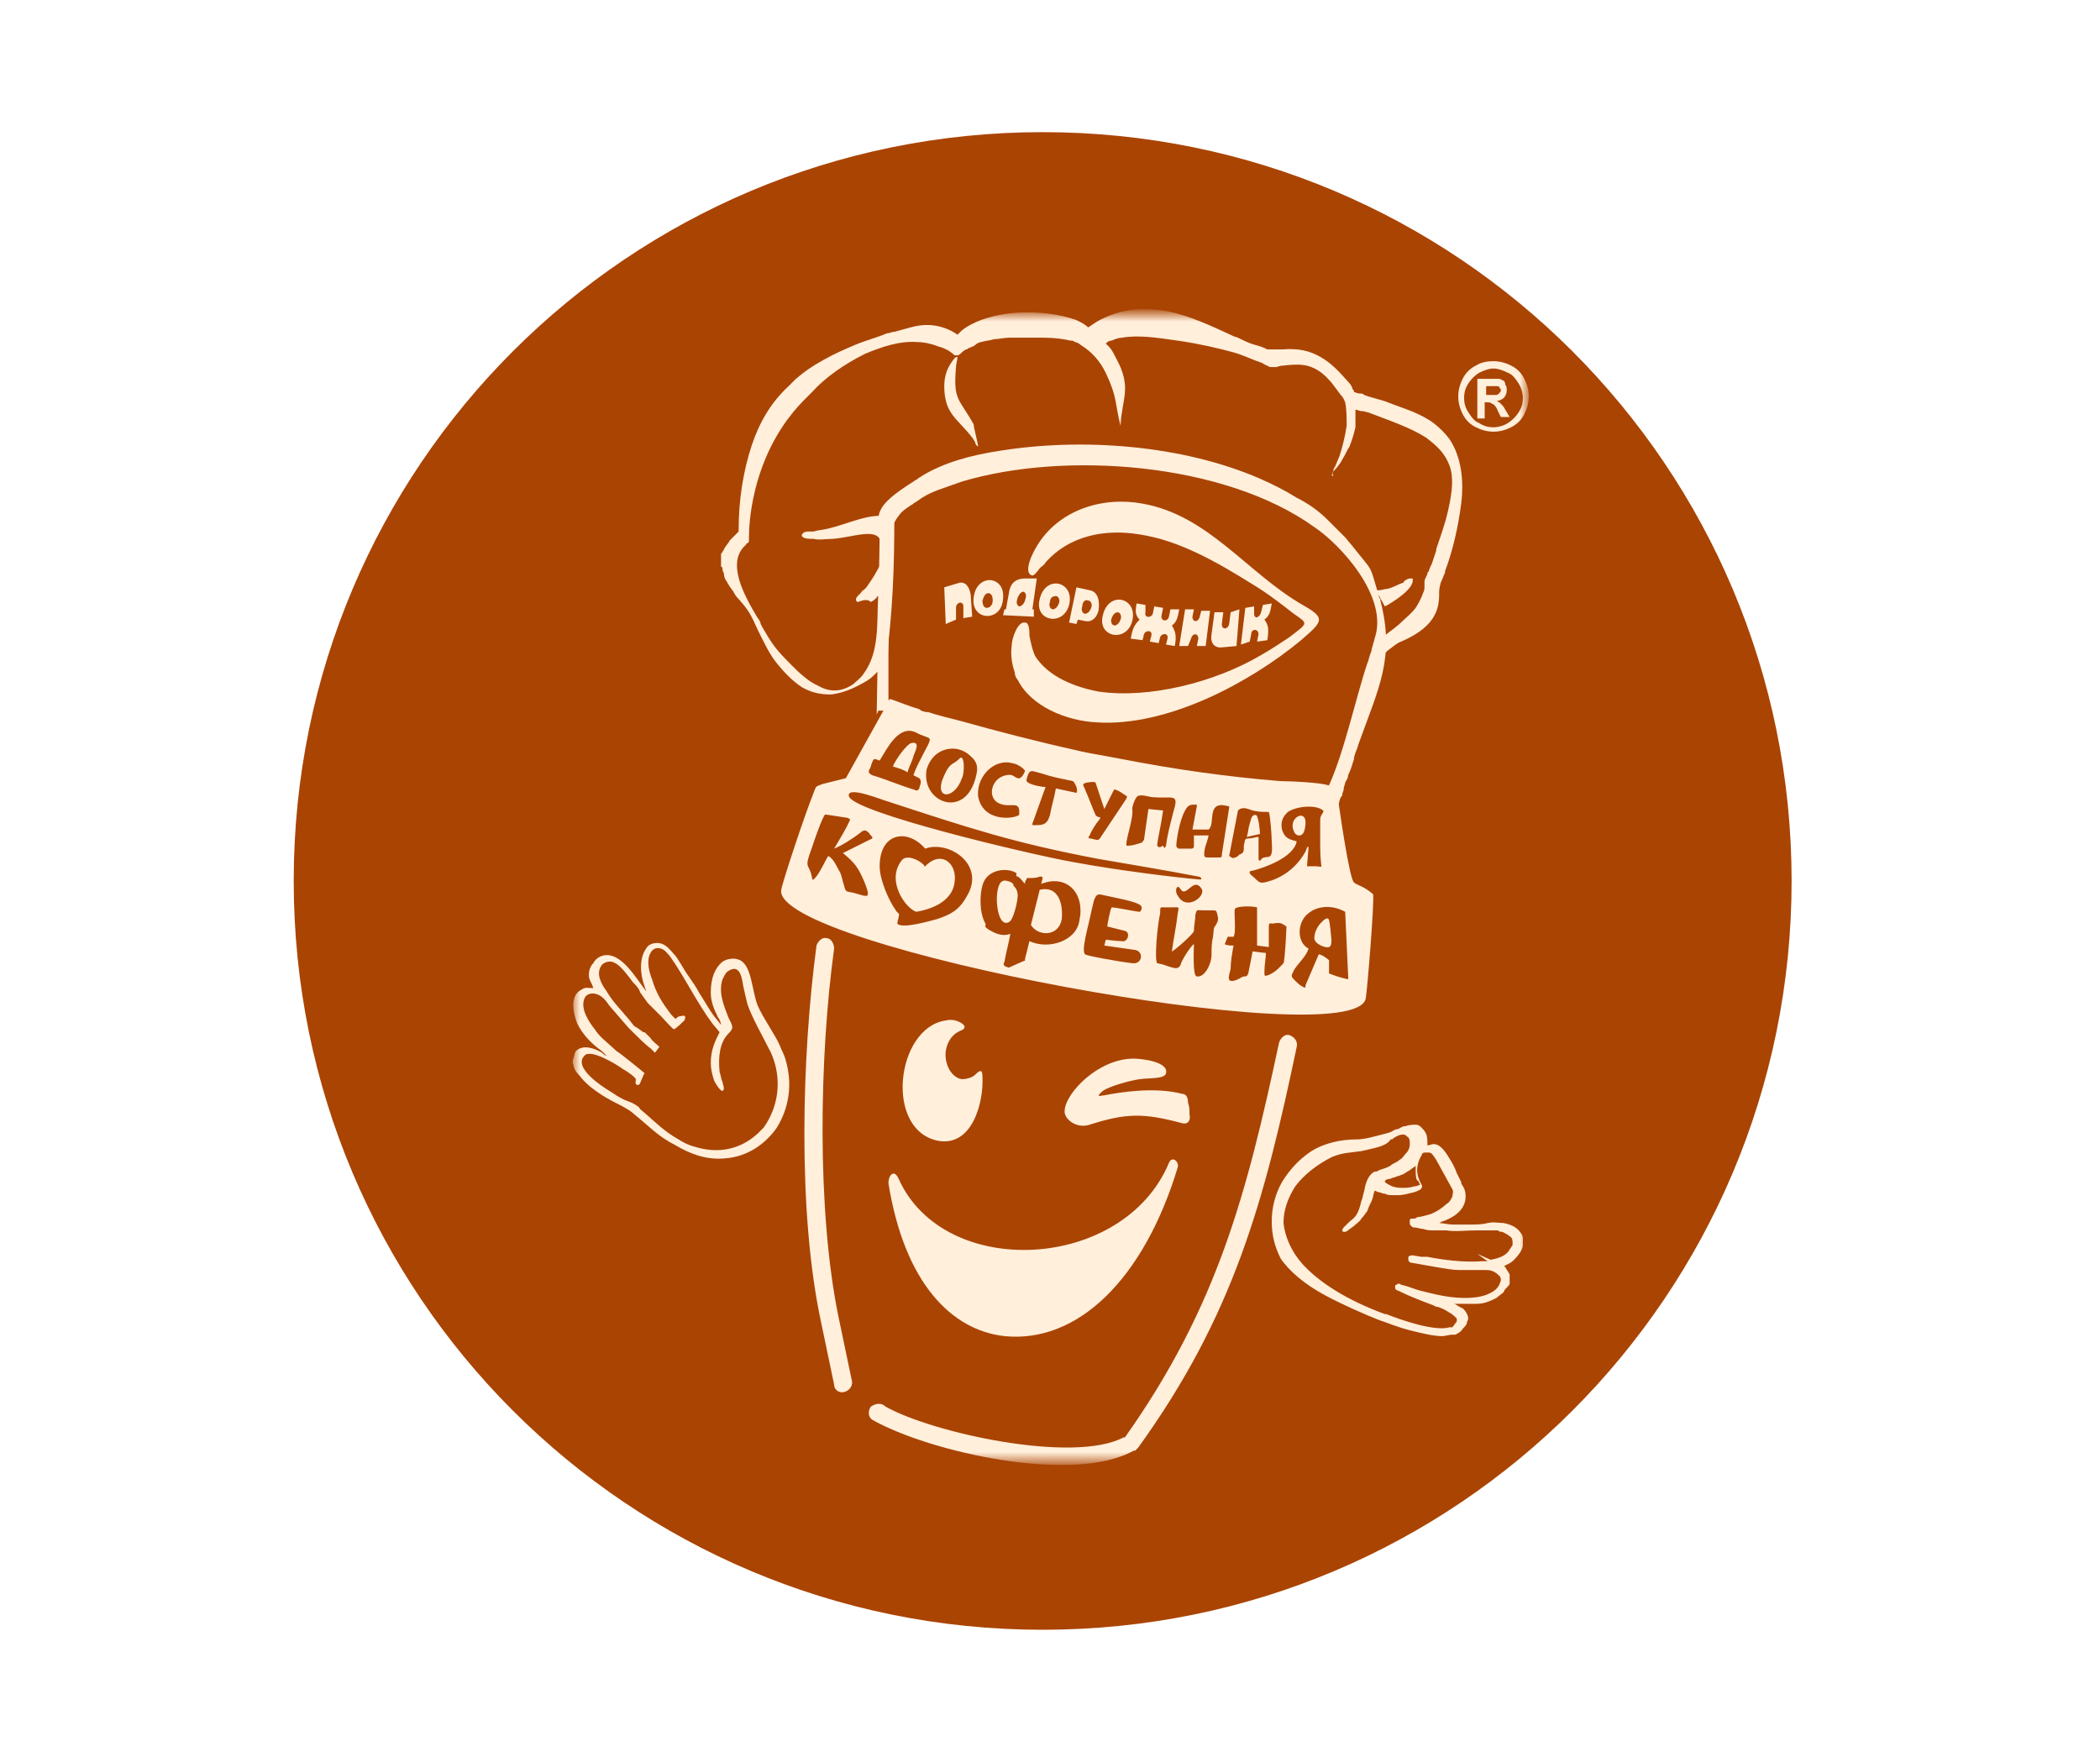
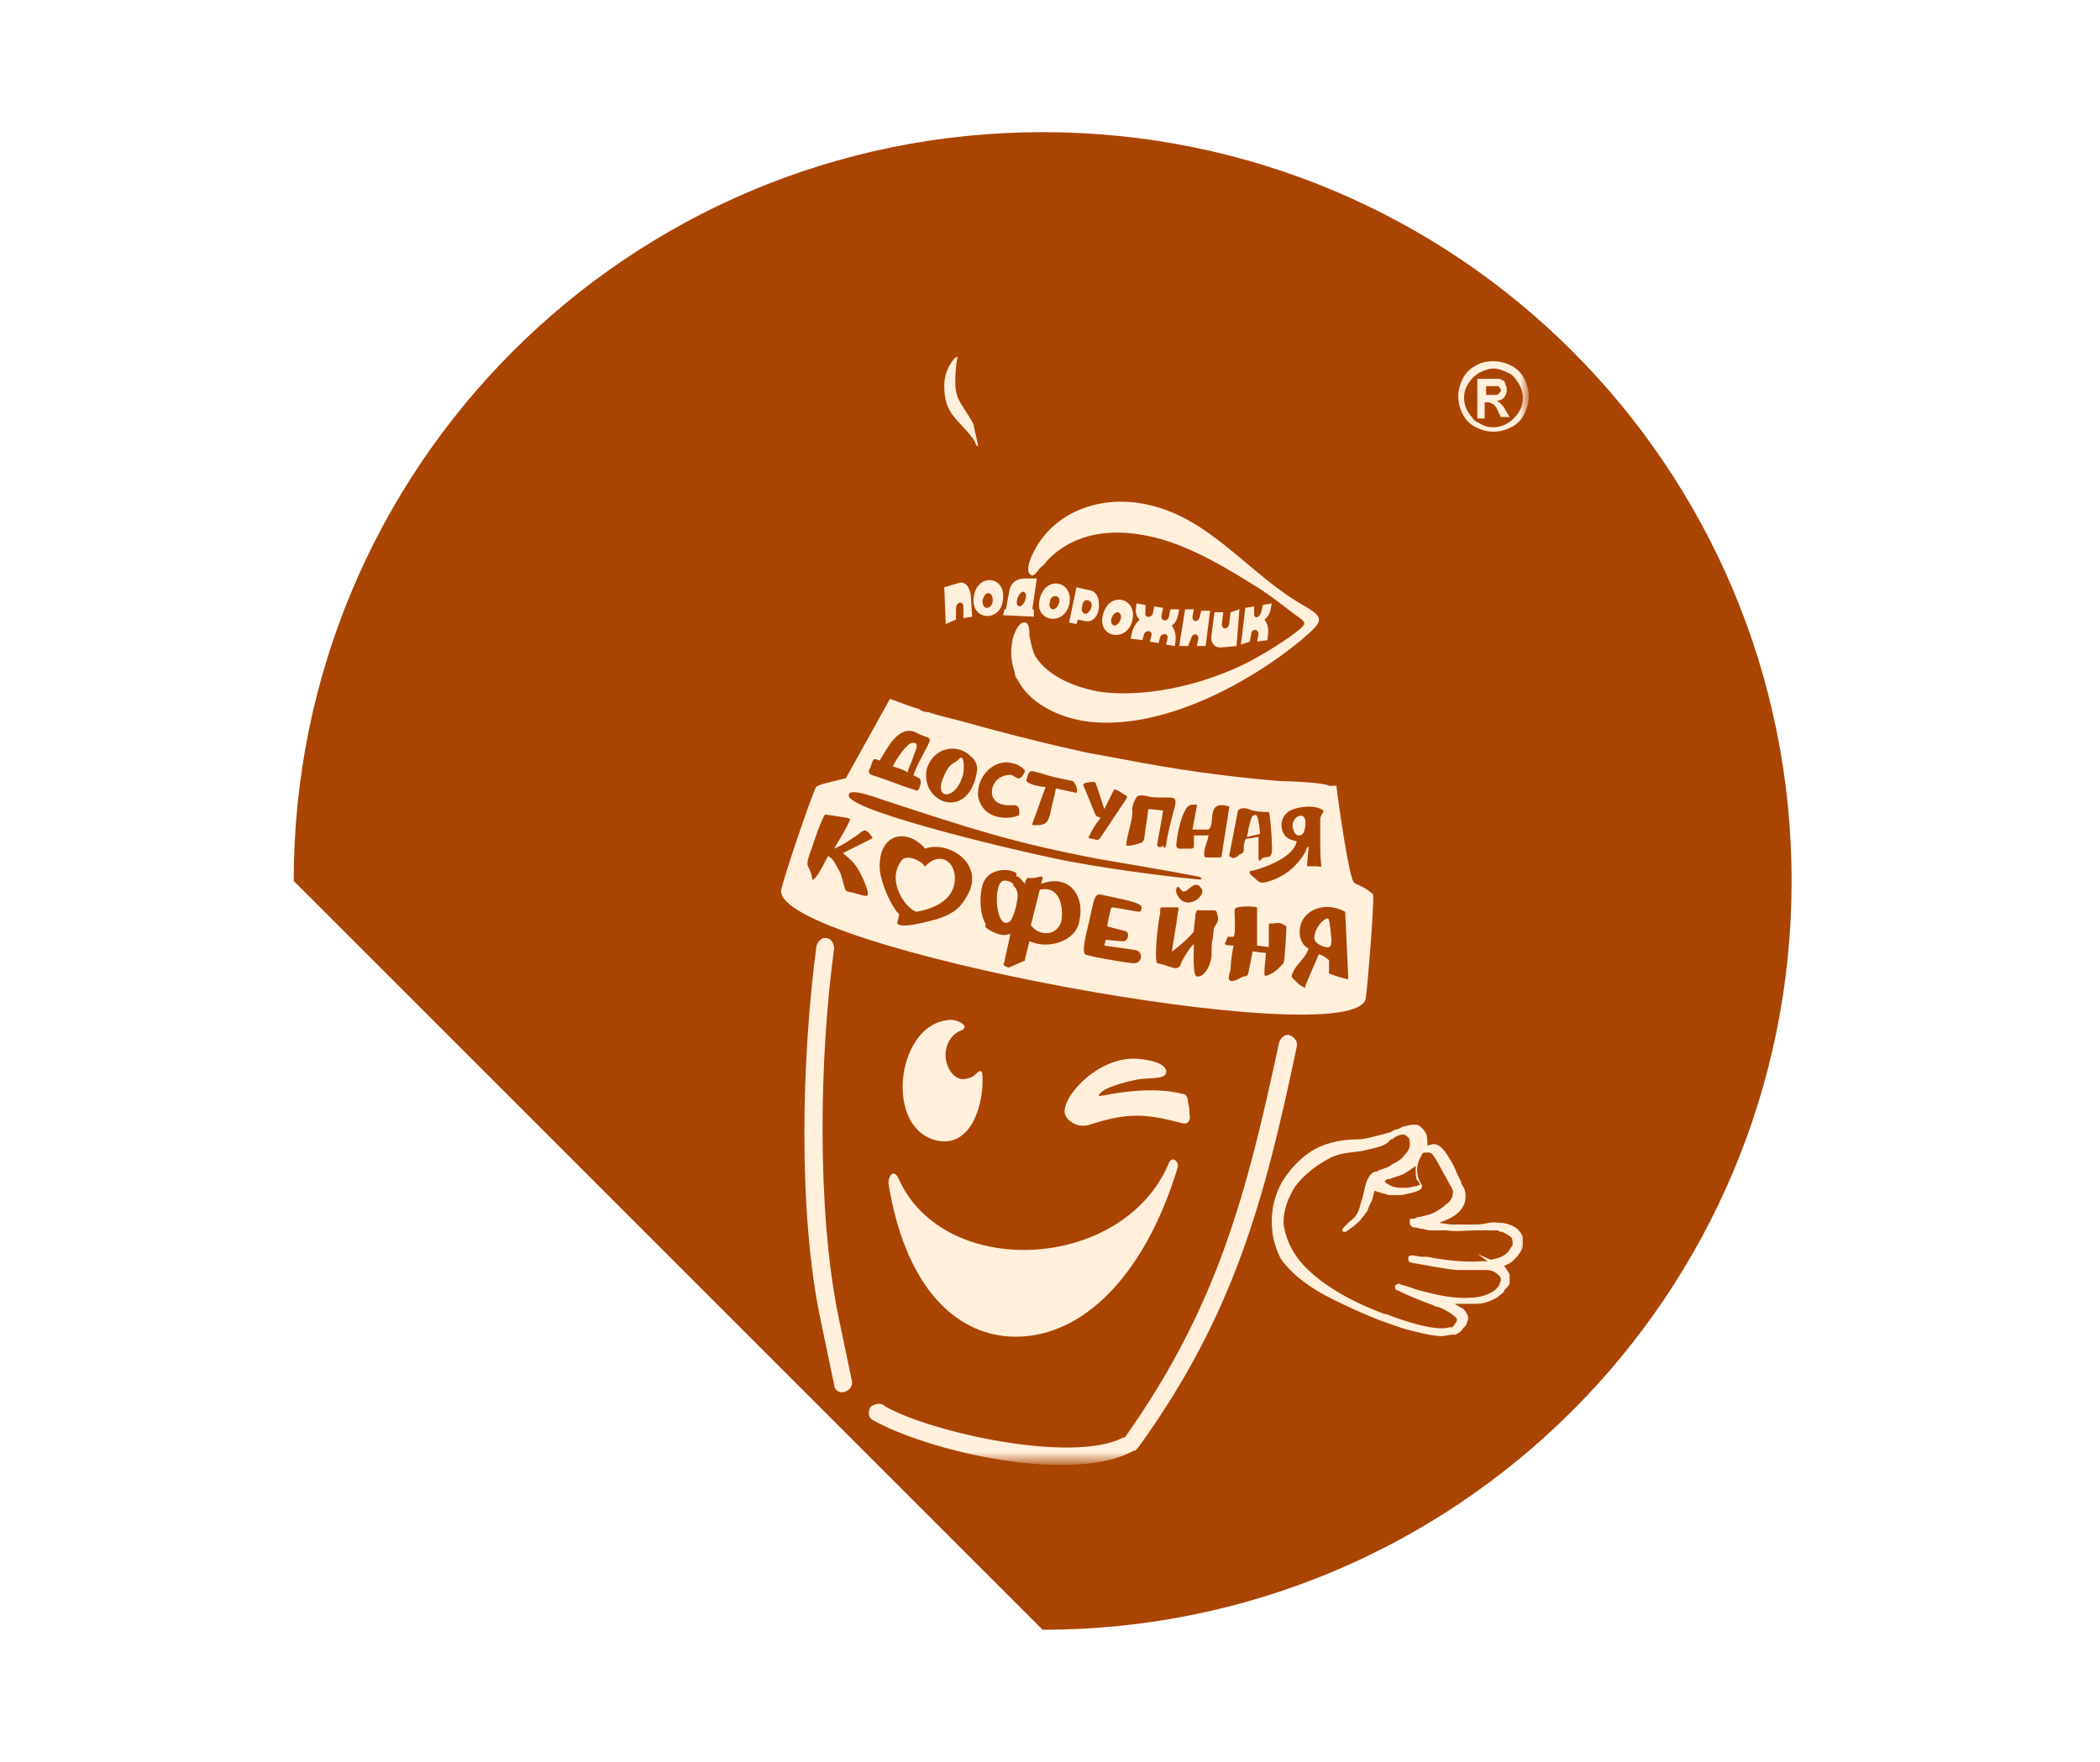
<svg xmlns="http://www.w3.org/2000/svg" xmlns:xlink="http://www.w3.org/1999/xlink" version="1.1" id="Слой_1" x="0px" y="0px" viewBox="0 0 143 120" style="enable-background:new 0 0 143 120;" xml:space="preserve">
  <style type="text/css">
	.st0{clip-path:url(#SVGID_00000048478139367221806520000015371858431812147643_);}
	.st1{fill:#FFFFFF;}
	.st2{fill:#AA4403;}
	.st3{fill:#FFFFFF;filter:url(#Adobe_OpacityMaskFilter);}
	.st4{mask:url(#mask0_631_11147_00000126283884414035298500000014651992029653238918_);}
	.st5{fill-rule:evenodd;clip-rule:evenodd;fill:#FFEFDB;}
	.st6{fill:#FFEFDB;}
</style>
  <g>
    <defs>
      <rect id="SVGID_1_" width="143" height="120" />
    </defs>
    <clipPath id="SVGID_00000029035412342207267360000003906053599140262793_">
      <use xlink:href="#SVGID_1_" style="overflow:visible;" />
    </clipPath>
    <g style="clip-path:url(#SVGID_00000029035412342207267360000003906053599140262793_);">
-       <path class="st1" d="M71,120c33.1,0,60-26.9,60-60S104.1,0,71,0C37.9,0,11,26.9,11,60S37.9,120,71,120z" />
-       <path class="st2" d="M71,111c28.2,0,51-22.8,51-51S99.2,9,71,9S20,31.8,20,60S42.8,111,71,111z" />
+       <path class="st2" d="M71,111c28.2,0,51-22.8,51-51S99.2,9,71,9S20,31.8,20,60z" />
      <defs>
        <filter id="Adobe_OpacityMaskFilter" filterUnits="userSpaceOnUse" x="39" y="21.4" width="65" height="78.4">
          <feColorMatrix type="matrix" values="1 0 0 0 0  0 1 0 0 0  0 0 1 0 0  0 0 0 1 0" />
        </filter>
      </defs>
      <mask maskUnits="userSpaceOnUse" x="39" y="21.4" width="65" height="78.4" id="mask0_631_11147_00000126283884414035298500000014651992029653238918_">
        <path class="st3" d="M104.1,21.3H39v78.5h65V21.3z" />
      </mask>
      <g class="st4">
-         <path class="st5" d="M39,72.2v0.2c0.1,0.2,0,0.4,0.5,0.9c0.5,0.7,1.6,1.4,2.4,1.8c0.4,0.2,1,0.5,1.3,0.8c1,0.8,1.6,1.5,2.8,2.1     c1,0.6,2.1,1,3.3,0.9c1.7-0.1,2.9-1.1,3.6-2.1c0.8-1.3,1.1-2.9,0.6-4.6c-0.1-0.4-0.3-0.7-0.4-1c-0.3-0.7-1.1-1.8-1.5-2.7     c-0.4-1-0.4-2.7-1.2-3.1c-0.4-0.2-0.9-0.1-1.2,0.1c-0.5,0.4-0.8,1.1-0.8,2.1c0,0.6,0.2,1.1,0.5,1.7c0.1,0.1,0.2,0.4,0.2,0.5     l-0.4-0.5c-0.4-0.5-0.7-1.1-1.1-1.7c-0.2-0.4-0.5-0.8-0.7-1.1c-0.3-0.4-0.6-1-0.9-1.4c-0.2-0.2-0.4-0.5-0.7-0.7     c-0.4-0.3-1.1-0.2-1.3,0.2c-0.5,0.7-0.4,1.8-0.1,2.6c0,0.1,0.1,0.2,0.1,0.3c-0.6-0.7-1.7-2.8-3-2.4c-0.3,0.1-0.5,0.3-0.6,0.5     c-0.2,0.2-0.3,0.5-0.3,0.8c0,0.4,0.2,0.5,0.3,0.9c-0.4,0-0.5-0.1-0.8,0.1c-0.8,0.4-0.6,1.5-0.3,2.3c0.4,0.8,1,1.4,1.7,1.9     c0.1,0.1,0.2,0.2,0.3,0.3c-0.1,0-0.2-0.1-0.3-0.2c-0.5-0.3-1.3-0.6-1.8-0.1C39.1,71.8,39.1,72,39,72.2z M42.5,74.9     c-0.4-0.2-0.7-0.4-1-0.6c-0.5-0.3-2.5-1.6-1.7-2.4c0.4-0.5,2.2,0.6,2.6,0.9c0.2,0.1,0.8,0.5,0.9,0.7c0,0.2-0.1,0.3,0.1,0.4     c0.2,0,0.2-0.2,0.3-0.4c0.1-0.2,0.1-0.3,0.2-0.4c-0.1-0.1-1.7-1.4-1.9-1.5L41,70.7c-0.2-0.2-0.3-0.3-0.5-0.6     c-0.4-0.5-1-1.4-0.7-2.1c0.1-0.3,0.5-0.4,0.8-0.3c0.4,0.1,0.7,0.5,0.9,0.8l1.3,1.5c0.1,0.1,0.2,0.2,0.3,0.3     c0.3,0.3,0.9,0.9,1.2,1.1c0.1,0.1,0.2,0.2,0.3,0.3c0,0,0.3-0.4,0.3-0.4c-0.2-0.2-0.5-0.4-0.6-0.6l-0.3-0.3     c-0.1-0.1-0.1-0.1-0.2-0.1L43.4,70c-0.1,0-0.1-0.1-0.2-0.1l-0.4-0.5c-0.5-0.6-1.1-1.2-1.5-1.9c-0.3-0.4-0.8-1.2-0.3-1.8     c0.2-0.2,0.6-0.3,0.9-0.1c0.4,0.2,0.9,0.9,1.2,1.3c0.2,0.2,0.4,0.4,0.5,0.7l0.5,0.7l0.9,0.9c0.2,0.2,0.8,0.9,0.9,0.9     c0.2-0.1,0.6-0.5,0.7-0.6c0.1-0.2,0.1-0.4-0.2-0.3c-0.2,0-0.3,0.1-0.4,0.2c-0.1-0.1-0.2-0.2-0.3-0.3c-0.6-0.8-1-1.4-1.3-2.4     c-0.2-0.5-0.4-1.3-0.1-1.8c0.1-0.2,0.3-0.4,0.7-0.3c0.3,0.1,0.4,0.3,0.6,0.5c1,1.4,1.8,3.1,2.9,4.6l0.5,0.6     c-0.3,0.6-0.6,1.2-0.6,2.1c0,0.4,0.1,0.8,0.2,1.1c0,0.1,0.4,0.8,0.6,0.8c0.2-0.1,0-0.5,0-0.6c-0.1-0.2-0.1-0.4-0.2-0.7     C48.9,72,49,71,49.6,70.4c0.4-0.4,0.3-0.5,0-1.1c-0.3-0.8-0.7-1.7-0.4-2.6c0.1-0.2,0.2-0.4,0.3-0.5c0.8-0.6,1,0.2,1.1,0.9     c0.1,0.5,0.2,0.9,0.3,1.3c0.3,0.9,1.1,2.3,1.6,3.3c0.8,1.8,0.5,3.7-0.5,5.1l-0.4,0.4c-1.2,1.1-2.7,1.4-4.3,0.9     c-0.4-0.1-0.8-0.3-1.1-0.5c-0.9-0.5-1.5-1.1-2.3-1.8c-0.1-0.1-0.3-0.2-0.4-0.4C43.1,75.1,43,75.1,42.5,74.9L42.5,74.9z" />
        <path class="st5" d="M60.3,95.8c3.2,1.8,12.8,3.9,16.2,2.1c0,0,0,0,0.1,0C82.9,89,84.9,81.3,87.1,71c0.1-0.3,0.4-0.6,0.7-0.5     c0.3,0.1,0.6,0.4,0.5,0.8C86.1,81.8,84,89.6,77.5,98.6c-0.1,0.1-0.1,0.1-0.2,0.2c0,0,0,0-0.1,0c-4.1,2.3-13.9,0.1-17.8-2.1     c-0.3-0.2-0.3-0.6-0.1-0.9C59.6,95.6,60,95.5,60.3,95.8 M62.2,52.8c0.2-0.6,0.5-1.1,0.8-1.7c0.6-1.1,0.3-0.7-0.6-1.2     c-1.2-0.6-2,1.1-2.5,1.9c-0.3-0.1-0.4-0.2-0.5,0.1c-0.1,0.2-0.1,0.4-0.2,0.5c-0.1,0.2,0,0.3,0.2,0.4c1,0.3,1.9,0.7,2.9,1     c0.2,0.1,0.2,0,0.3-0.1c0-0.1,0.1-0.3,0.1-0.4c0-0.1,0-0.2-0.1-0.3L62.2,52.8L62.2,52.8z M60.8,52.2c0.2-0.5,1-1.6,1.3-1.6     c0.6-0.1,0.2,0.6,0.1,0.9c-0.1,0.4-0.3,0.7-0.4,1.1C61.5,52.4,61.1,52.3,60.8,52.2z M66.4,53.1c0.2-0.7,0.2-1-0.1-1.4     c-0.3-0.3-0.6-0.6-1.2-0.7c-0.9-0.1-1.7,0.4-2,1.4C62.7,54.6,65.6,55.8,66.4,53.1L66.4,53.1z M65.5,53c-0.5,1.5-2,1.5-1.2-0.2     c0.4-0.9,0.6-0.7,1-1.1C65.7,51.2,65.7,52.7,65.5,53z M81.2,56.9c0.1,0,1,0,1.1,0c-0.1,0.5-0.3,0.8-0.3,1.3     c0,0.2,0.1,0.2,0.3,0.2c0.2,0,0.4,0,0.6,0c0.3,0,0.3,0,0.3-0.2l0.5-3.2c0-0.1,0-0.1-0.1-0.1c-1.5-0.4-0.8,1.2-1.3,1.6l-1.1,0     l0.3-1.6c0-0.1,0-0.1-0.1-0.1c-0.3,0-0.5,0-0.7,0.4c-0.4,0.7-0.6,2.1-0.6,2.4c0,0.1,0.1,0.2,0.2,0.2c0.3,0,0.4,0,0.7,0     c0.2,0,0.3,0,0.3-0.2V56.9L81.2,56.9z M89,59c0.3,0,0.4,0,0.6,0c0.6,0,0.3,0.4,0.3-1.4c0-0.4,0-1.2,0-1.8c0-0.3,0.3-0.5,0.2-0.6     c-0.6-0.5-2.2-0.2-2.5,0.2c-0.3,0.3-0.4,0.7-0.3,1.1c0.2,0.7,0.7,0.7,1,0.8c-0.2,1.1-2.2,1.8-3,2c-0.2,0-0.3,0.1-0.1,0.3     c0.4,0.3,0.5,0.6,0.9,0.5c0.5-0.1,1.9-0.5,2.8-2.1c0.1-0.3,0.2-0.5,0.2-0.2L89,59L89,59z M88.9,56c0,0.4-0.1,0.7-0.2,0.8     c-0.2,0.2-0.5,0.1-0.6-0.2C87.7,55.7,88.9,55.1,88.9,56z M79.4,57.6c0.1-0.8,0.3-1.5,0.5-2.3c0.4-1.3,0-0.9-1.3-1     c-0.4,0-0.7-0.2-1.1-0.1c-0.2,0.1-0.4,0.7-0.4,0.9c0.1,0.6-0.4,1.9-0.4,2.4c0,0.1,0,0.1,0.1,0.1c0.3,0,0.6-0.1,0.9-0.2     c0.1,0,0.1-0.1,0.2-0.2l0.3-2.1l1,0.1c-0.1,0.8-0.3,1.6-0.4,2.3c0,0.1,0,0.2,0.2,0.2l0.2-0.1C79.3,57.8,79.3,57.8,79.4,57.6     L79.4,57.6z M84.1,58.4c0.1,0,0.2-0.1,0.3-0.2c0.3-0.1,0.3-0.2,0.3-0.6c0.1-0.4,0-0.5,0.4-0.5c0.2,0,0.4-0.1,0.6-0.1l0,1.5     c0,0.1,0.1,0.2,0.2,0c0,0,0.1-0.1,0.2-0.1c0.3-0.1,0.6,0.2,0.5-1.1c0-0.3-0.1-1.8-0.2-2c-0.4,0-0.7,0-1.1-0.1     c-0.3-0.1-0.7-0.3-1,0l-0.6,3.1C83.9,58.4,83.9,58.5,84.1,58.4L84.1,58.4z M84.9,57c0.1-0.3,0.1-0.6,0.2-0.9     c0.1-0.3,0.1-0.6,0.4-0.6c0.2,0,0.3,1.1,0.3,1.3L84.9,57L84.9,57z M69.4,55.5c0.1-1.1-0.6-0.4-1.4-0.8c-0.8-0.4-0.5-1.7,0.5-1.9     c0.5-0.1,0.5,0.1,0.8,0.2c0.3,0.1,0.5-0.5,0.5-0.5C69.7,52.3,69.2,52,69,52c-1.2-0.4-2.5,0.8-2.4,2.2C66.9,56,69,55.8,69.4,55.5z      M73.3,54c0.1-0.1,0-0.5-0.1-0.6c-0.1-0.3-0.3-0.2-0.6-0.3c-0.5-0.1-1-0.2-1.6-0.4c-0.8-0.2-0.9-0.4-1.1,0.4     c-0.1,0.3,1,0.5,1.3,0.5c-0.3,0.8-0.6,1.7-0.9,2.5c0,0.1,0,0.1,0.1,0.1c0.6,0,0.9,0,1.1-0.7c0.1-0.6,0.3-1.2,0.4-1.8L73.3,54     L73.3,54z M74.6,53.3c-0.1-0.1-0.5,0-0.6,0c-0.4,0.1-0.2,0.2-0.1,0.5c0.1,0.2,0.6,1.5,0.7,1.7c0.2,0.3,0.5,0,0.2,0.4     c-0.1,0.1-0.5,0.7-0.6,1c-0.1,0.1-0.1,0.2,0,0.2c0.1,0,0.4,0.1,0.5,0.1c0.1,0,0.1,0,0.2-0.1l1.8-2.7c0-0.1,0.1-0.1,0-0.2     c-0.2-0.1-0.4-0.3-0.7-0.4c-0.2-0.1-0.1,0-0.2,0.1l-0.6,1.2L74.6,53.3L74.6,53.3z M80.2,61c0.6,1.1,2,0,1.6-0.5     c-0.4-0.6-0.8,0.1-1.1,0.2c-0.3,0.1-0.3-0.3-0.5-0.3C80,60.5,80.1,60.9,80.2,61L80.2,61z M81.3,64.3c0,0.4-0.1,2.2,0.2,2.2     c0.5,0.1,1-0.8,1-1.5c0-0.4,0-0.8,0.1-1.2c0.1-0.9,0-0.4,0.3-1c0.1-0.3,0-0.4,0-0.5C82.8,62,82.9,62,82.4,62c-0.3,0-0.3,0-0.5,0     c-0.4,0-0.4-0.1-0.5,0.3c0,0.3-0.1,0.8-0.1,1.1c0,0.2-1.4,1.4-1.5,1.4c0.1-0.8,0.3-1.7,0.4-2.6c0.1-0.5,0.1-0.4-0.4-0.4l-0.4,0     c-0.4,0-0.4-0.1-0.4,0.4c-0.2,0.9-0.4,3.2-0.2,3.4c0,0,0.5,0.1,0.7,0.2c0.4,0.1,0.7,0.3,0.9-0.1C80.4,65.5,81.1,64.4,81.3,64.3     L81.3,64.3z M75.7,61.8c0.3,0,1.7,0.3,1.9,0.3c0.1,0,0.2-0.3,0.1-0.4c-0.2-0.3-2-0.6-2.4-0.7c-0.5-0.1-0.6-0.2-0.8,0.3     c-0.1,0.4-0.2,0.8-0.3,1.3c-0.1,0.5-0.6,2.2-0.3,2.4c0.1,0.1,2.3,0.5,3.2,0.6c0.7,0.1,0.8-0.8,0.2-0.9l-2.1-0.3l0.1-0.4     c0,0,0.8,0.1,1.1,0.1c0.4,0.1,0.6-0.6,0.2-0.7l-1.2-0.3C75.4,63,75.6,61.9,75.7,61.8L75.7,61.8z M91.8,66.4l-0.2-4.3     c-0.9-0.5-1.9-0.4-2.5,0.1c-0.8,0.6-0.8,2,0,2.4c-0.1,0.5-0.8,1.1-1,1.5c-0.2,0.4-0.2,0.4,0.1,0.7c0.1,0.1,0.3,0.3,0.5,0.4     c0.2,0.1,0.2,0.1,0.2-0.1l0.9-2.1c0.2,0,0.6,0.3,0.7,0.4c0,0.2,0,0.6,0,0.9c0.3,0.1,0.5,0.2,0.9,0.3     C91.9,66.7,91.8,66.8,91.8,66.4L91.8,66.4z M89.5,63.9c0-0.5,0.3-0.9,0.5-1.1c0.6-0.6,0.5,0,0.6,0.5c0,0.3,0.2,1.1-0.1,1.2     C90.3,64.6,89.5,64.3,89.5,63.9L89.5,63.9z M85.6,61.8c-0.3-0.1-1.4-0.1-1.5,0.1c-0.1,0.1,0.1,1.6-0.1,1.9c-0.1,0-0.2,0-0.4,0     l-0.2,0.5c0.1,0.1,0.5,0.1,0.6,0.1c-0.1,0.5-0.2,1.1-0.2,1.6c-0.1,0.4-0.3,0.9,0.2,0.8c0.4-0.1,0.4-0.2,0.7-0.3     c0.2,0,0.2,0,0.3-0.2l0.3-1.5c0.1,0,0.7,0.1,0.9,0.1c0,0.4-0.1,0.8-0.1,1.3c0,0.3,0,0.3,0.3,0.2c0.5-0.2,0.9-0.7,1-0.8     c0.1-0.2,0.2-2.3,0.2-2.5c-0.3-0.2-0.4-0.3-0.9-0.2c-0.3,0-0.3-0.1-0.3,0.4v0.5l0,0.7l-0.8-0.1L85.6,61.8L85.6,61.8z M57.7,55.7     l-1.3-0.2c-0.2,0-0.2-0.1-0.3,0.1c-0.3,0.6-0.6,1.5-0.8,2.1c-0.6,1.6-0.2,1,0,2.1c0,0.2,0.1,0.1,0.2,0c0.3-0.3,0.7-1.2,0.9-1.5     c0.4,0.2,0.6,0.8,0.8,1.1c0.1,0.2,0.2,0.7,0.3,1c0.1,0.4,0.2,0.3,0.6,0.4l0.7,0.2c0.2,0,0.3,0.1,0.3-0.2     c-0.1-0.5-0.4-1.1-0.5-1.3c-0.3-0.6-0.6-0.9-1.2-1.4l1.8-0.9c0.2-0.1,0.3-0.1,0.1-0.3c-0.1-0.1-0.1-0.2-0.3-0.3     c-0.1-0.1-0.3,0-0.4,0.1c-0.5,0.4-1.3,0.9-1.8,1.1c0.4-0.7,0.8-1.3,1.1-2C57.8,55.8,57.8,55.7,57.7,55.7L57.7,55.7z M61.4,58.6     c0.3-0.4,1.1-0.1,1.5,0.3c0.1,0.2,0.1,0.1,0.2,0c1.1-1,2.1,0,1.9,1.2c-0.1,0.9-0.9,1.7-2.6,2C61.7,61.9,60.3,60,61.4,58.6     L61.4,58.6z M63,57.8c-1.2-1.4-3.1-1.1-3.1,1.2c0,0.9,0.6,2.3,1.1,3c0.1,0.2,0.3,0.2,0.2,0.4c0,0.1-0.1,0.4-0.1,0.5     c0.3,0.4,2.3-0.2,2.7-0.3c0.9-0.3,1.5-0.6,2-1.5C67.2,58.9,64.6,57.2,63,57.8L63,57.8z M68.3,60c0.1-0.1,0.8,0.1,0.7,0.3     c0.2,0.2,0.3,0.4,0.3,0.7c0,0.4-0.3,1.7-0.6,1.8C67.8,63.3,67.6,60.2,68.3,60z M68.4,65.5c0.1-0.6,0.3-1.3,0.4-1.9     c-0.5,0.2-1,0-1.5-0.3c-0.4-0.3-0.1-0.2-0.2-0.4c-0.4-0.7-0.4-1.9-0.2-2.6c0.3-1.1,1.6-1.2,2.2-0.9c0.2,0.1,0.1,0.1,0.1,0.2     c0,0,0,0.1,0.1,0.1c0.2,0.1,0.3,0.3,0.5,0.5c0-0.1,0-0.2,0.1-0.3c0-0.1,0-0.1,0.2-0.1c0.2,0,0.5,0,0.7-0.1c0.1,0,0.2,0,0.2,0.1     l-0.1,0.4c1.8-0.7,3,0.7,2.6,2.5c-0.2,1.4-2.1,2-3.4,1.4c-0.1,0.4-0.2,0.8-0.3,1.2c0,0.2,0,0.1-0.2,0.2l-0.9,0.4     C68.3,65.8,68.3,65.7,68.4,65.5L68.4,65.5z M70.8,60.6c1.3-0.3,1.6,1,1.5,2c-0.2,1.2-1.6,1.2-2.1,0.4L70.8,60.6z M81.6,59.7     c-1.5-0.3-6.2-1.1-6.8-1.2c-5.8-1.1-8.8-2.1-14.3-3.9c-0.4-0.1-2.8-1.1-2.7-0.4c0.1,1.1,12.4,4,15.2,4.5c3.2,0.6,7.4,1.1,8.7,1.2     c0.1,0,0.1,0,0.1-0.1C81.8,59.8,81.7,59.7,81.6,59.7L81.6,59.7z M90.9,53C90.9,53,90.9,53,90.9,53L90.9,53z M93,68     c-0.7,3.9-40.5-3.5-39.8-7.4c0.1-0.6,1.6-5.1,2.2-6.6c0.2-0.5,0.1-0.4,0.6-0.6l1.6-0.4l3-5.4c0.6,0.2,1.3,0.5,2,0.7     c0.1,0.1,0.3,0.2,0.6,0.2c0.6,0.2,1.4,0.4,2.2,0.6c2.5,0.7,5.2,1.4,7.9,2c4.5,1.1,8.9,1.9,13.6,2.3c1.8,0.2,2.7,0.2,4.1,0.1     c0.2,1.7,0.9,6.4,1.2,6.6c0.2,0.2,0.6,0.2,1.3,0.8C93.6,61.4,93.1,67.5,93,68L93,68z M64.4,69.5c0.4-0.1,0.8,0,1.1,0.2     c0.3,0.2,0.2,0.4-0.1,0.5c-0.5,0.2-0.9,0.7-1,1.4c-0.1,0.9,0.4,1.8,1.1,1.9c0.3,0,0.7-0.1,0.9-0.3c0.3-0.3,0.5-0.4,0.5,0.1     c0.1,1.8-0.7,4.8-3,4.4C60.2,77,61,70,64.4,69.5L64.4,69.5z M61.2,80.3c3.1,6.9,15.3,6.3,18.4-1.1c0.2-0.5,0.7-0.1,0.6,0.3     c-2.3,7.6-6.8,12-11.8,11.5c-3.6-0.4-6.8-3.6-7.9-10.4C60.5,80,60.9,79.6,61.2,80.3L61.2,80.3z M74.2,76.6     c2.5-0.8,3.7-0.8,6.3-0.1c0.4,0.1,0.6-0.2,0.5-0.6c0-0.3,0-0.5-0.1-0.8c0-0.3-0.1-0.6-0.4-0.6c-1.9-0.5-4.3-0.1-5.3,0.1     c-0.2,0-0.7,0.2-0.1-0.3c0.4-0.3,1.8-0.7,2.5-0.8c0.7-0.1,1.7,0,1.8-0.4c0.2-0.8-1.7-1-2.2-1c-2.4,0-4.6,2.3-4.7,3.5     C72.4,76.2,73.3,76.9,74.2,76.6z M56.8,64.6c-1,7.3-1.2,17.8,0.3,25.1L58,94c0.1,0.3-0.1,0.7-0.5,0.8c-0.3,0.1-0.7-0.1-0.7-0.5     l-0.9-4.3c-1.6-7.5-1.3-18.1-0.3-25.6c0.1-0.3,0.4-0.6,0.7-0.5C56.6,63.9,56.8,64.3,56.8,64.6L56.8,64.6z" />
        <path class="st5" d="M98.2,83.2c-0.1,0-0.1,0.1-0.2,0.1c0.3,0,0.6,0.1,0.9,0.1c0.5,0,0.9,0,1.3,0c0.3,0,0.7,0,1.1-0.1     s0.8,0,1.1,0c0.5,0.1,0.9,0.3,1.1,0.6c0.1,0.1,0.2,0.3,0.2,0.4c0,0.1,0,0.3,0,0.5c0,0.3-0.3,0.7-0.6,1c-0.3,0.3-0.5,0.3-0.6,0.4     c0,0-0.1,0-0.1,0l0,0c0,0,0,0,0,0c0,0,0,0,0.1,0.1c0.1,0.2,0.2,0.3,0.3,0.5c0,0.2,0,0.4,0,0.6c0,0.1-0.1,0.2-0.2,0.3     c-0.1,0.1-0.2,0.2-0.2,0.3l-0.5,0.4c-0.2,0.1-0.4,0.2-0.7,0.3c-0.3,0.1-0.6,0.1-0.8,0.1c-0.4,0-0.9,0-1.2,0h-0.2     c0,0,0.1,0,0.2,0.1c0.1,0,0.1,0.1,0.2,0.1c0,0,0.1,0.1,0.2,0.1c0.1,0.1,0.2,0.2,0.3,0.4c0.1,0.2,0.1,0.4,0,0.5     c0,0.2-0.1,0.3-0.3,0.5c-0.1,0.2-0.3,0.3-0.5,0.4c0,0,0,0-0.1,0c0,0,0,0-0.1,0c-0.2,0-0.5,0.1-0.7,0.1c-0.6,0-1.4-0.2-2.2-0.4     c-0.8-0.2-1.5-0.5-2.1-0.7c-1-0.4-2.4-1-3.7-1.7c-1.3-0.7-2.4-1.6-3-2.5c-0.4-0.8-0.6-1.6-0.6-2.5c0-0.9,0.2-1.8,0.7-2.7     c0.5-0.8,1.1-1.5,2-2.1c0.8-0.5,1.9-0.8,3.1-0.8c0.4,0,0.8-0.1,1.2-0.2c0.4-0.1,0.8-0.2,1.1-0.3c0.2-0.1,0.3-0.2,0.5-0.2     c0.2-0.1,0.3-0.2,0.5-0.2c0.3-0.1,0.5-0.1,0.7-0.1c0.2,0,0.3,0.1,0.4,0.2c0.1,0.1,0.2,0.2,0.3,0.4c0.1,0.2,0.1,0.5,0.1,0.8     c0,0,0.1,0,0.1,0c0.3-0.1,0.7-0.3,1.4,0.9c0.2,0.3,0.4,0.7,0.5,1c0.1,0.2,0.2,0.4,0.3,0.6l0,0.1c0.2,0.3,0.3,0.5,0.3,0.9     C99.8,82.5,98.8,83,98.2,83.2 M92.7,78.4c-0.7,0.1-1.3,0.1-2,0.4c-1,0.5-1.9,1.2-2.5,2c-0.5,0.8-0.8,1.6-0.8,2.5     c0.1,0.9,0.5,1.9,1.3,2.8c1.1,1.2,2.9,2.4,5.6,3.4l0.1,0c1,0.4,3.3,1.2,4.3,0.9c0,0,0.1,0,0.1,0c0,0,0.1,0,0.1,0l0.3-0.4     c0,0,0-0.1,0-0.1s0-0.1,0-0.1c-0.1-0.1-0.3-0.3-0.5-0.4c-0.3-0.2-0.7-0.4-0.9-0.4l-0.2-0.1c-0.8-0.3-1.6-0.6-2.4-1     c-0.1,0-0.2-0.1-0.2-0.2c0,0,0-0.1,0-0.1c0,0,0-0.1,0.1-0.1c0.1-0.1,0.2-0.1,0.3,0c0.5,0.1,0.9,0.3,1.3,0.4     c0.8,0.2,1.9,0.5,3,0.5c0.8,0,1.4-0.1,1.9-0.4c0.2-0.1,0.4-0.3,0.5-0.5c0-0.1,0.1-0.2,0.1-0.3c0-0.1,0-0.2-0.1-0.3     c-0.1-0.1-0.2-0.2-0.4-0.3c-0.2-0.1-0.4-0.1-0.6-0.1c-0.1,0-0.1,0-0.2,0c-0.5,0-1,0-1.5,0c-0.5,0-1-0.1-1.6-0.2l-1.7-0.3     c-0.1,0-0.2-0.1-0.2-0.2c0,0,0-0.1,0-0.1c0,0,0-0.1,0-0.1c0.1-0.1,0.2-0.1,0.3-0.1l0.6,0.1c0.1,0,0.2,0,0.2,0c0.1,0,0.2,0,0.2,0     c1,0.2,2.5,0.4,3.7,0.3c0.1,0,0.3,0,0.4,0l-0.7-0.5l0.9,0.4c0.6-0.1,1.1-0.3,1.3-0.7l0.2-0.3c0,0,0-0.1,0-0.1     c0-0.2,0-0.4-0.2-0.5c-0.1-0.1-0.3-0.2-0.5-0.3c-0.1,0-0.2,0-0.3-0.1c-0.3,0-0.9,0-1.5,0c-0.7,0-1.4,0.1-2,0c-0.1,0-0.2,0-0.4,0     c-0.2,0-0.4,0-0.5,0c-0.2,0-0.4,0-0.7-0.1c-0.2,0-0.4-0.1-0.6-0.1c-0.1,0-0.1,0-0.2-0.1c-0.1-0.1-0.1-0.1-0.1-0.2     c0-0.1,0-0.1,0-0.2c0-0.1,0.1-0.1,0.2-0.1c0.1,0,0.2,0,0.3-0.1c0.2,0,0.5-0.1,0.9-0.2c0.5-0.2,0.9-0.5,1.1-0.7     c0.2-0.1,0.3-0.3,0.4-0.5c0-0.2,0.1-0.3,0-0.5l-1.1-2c-0.2-0.3-0.3-0.5-0.5-0.5c-0.1,0-0.2,0-0.3,0c-0.1,0-0.2,0.1-0.2,0.2     c-0.2,0.3-0.3,0.7-0.3,1c0,0.3,0.1,0.6,0.2,0.8c0.1,0.2,0.2,0.3,0.1,0.4c0,0.1-0.2,0.2-0.5,0.3c-0.4,0.1-0.8,0.2-1,0.2     c-0.2,0-0.3,0-0.5,0c-0.2,0-0.3,0-0.5-0.1c-0.2,0-0.3-0.1-0.4-0.1c-0.1,0-0.2-0.1-0.3-0.1c-0.1,0.3-0.1,0.5-0.2,0.7     c-0.1,0.2-0.2,0.4-0.3,0.7c-0.1,0.1-0.2,0.3-0.4,0.5c-0.1,0.2-0.3,0.3-0.5,0.5c-0.3,0.2-0.5,0.4-0.6,0.4c0,0-0.1,0-0.1,0     c-0.1,0-0.1-0.1-0.1-0.1c0,0,0-0.1,0.1-0.2c0.2-0.2,0.3-0.3,0.4-0.4c0.4-0.3,0.6-0.5,0.8-1.4c0.1-0.2,0.1-0.4,0.2-0.7     c0.1-0.6,0.3-1.1,0.7-1.3c0.1,0,0.2,0,0.3-0.1c0.3-0.1,0.7-0.2,0.9-0.4c0.2-0.1,0.4-0.2,0.5-0.3c0.2-0.1,0.3-0.3,0.4-0.4     c0.2-0.2,0.3-0.4,0.3-0.7c0-0.2,0-0.4-0.2-0.5c-0.2-0.3-0.8,0-1,0.2l-0.1,0C94.4,78.1,93.5,78.2,92.7,78.4L92.7,78.4z M96.5,80.4     c-0.1-0.2-0.1-0.4-0.1-1c-0.1,0.1-0.3,0.2-0.4,0.3c-0.2,0.1-0.3,0.2-0.5,0.3c-0.1,0-0.2,0.1-0.3,0.1c-0.1,0-0.2,0.1-0.3,0.1     c-0.1,0-0.2,0.1-0.3,0.1c-0.2,0-0.3,0.1-0.3,0.2c0.1,0.1,0.3,0.2,0.5,0.3c0.3,0.1,0.5,0.1,0.8,0.1c0.1,0,0.4,0,0.7-0.1     c0.2,0,0.3-0.1,0.4-0.1C96.6,80.5,96.6,80.4,96.5,80.4L96.5,80.4z" />
        <path class="st5" d="M87.3,53.7c0.5,0,3.3,0.3,3.3-0.1c0-0.3-2.9-0.4-3.4-0.4c-3.7-0.3-7.2-0.8-10.8-1.5     c-2.1-0.4-4.4-0.8-4.5-0.7v0.1C77.1,52.3,82.2,53.3,87.3,53.7" />
-         <path class="st5" d="M92.5,50.7c-0.1,0.4-0.3,0.7-0.3,1c-0.1,0.3-0.2,0.7-0.4,1.1c0,0.2-0.1,0.3-0.2,0.5c0,0.1-0.1,0.3-0.1,0.4     c0,0.2-0.1,0.3-0.1,0.4c0,0.1,0,0.1-0.1,0.2c-0.1,0.2-0.1,0.4-0.2,0.6l-0.1,0.3L90.9,55c-0.1-0.1-0.1-0.3-0.1-0.5     c0-0.2,0-0.4-0.1-0.4l-0.1-0.1c0,0-0.1-0.1-0.1-0.1l-0.1-0.1l0-0.1c1.1-2.3,1.9-6.1,2.7-8.5c0.1-0.2,0.1-0.4,0.3-0.9     c0-0.2,0.1-0.3,0.1-0.4c0-0.1,0.1-0.3,0.1-0.4c1-2.8-2.3-6.4-4.1-7.6c-6.1-4.4-17-5.2-24-3.1c-0.6,0.2-1.1,0.4-1.7,0.6     c-0.5,0.2-0.9,0.4-1.3,0.7c-0.1,0.1-0.2,0.1-0.3,0.2c-0.1,0.1-0.2,0.1-0.3,0.2c-0.6,0.4-0.6,0.5-0.9,0.9c0,0.1-0.1,0.1-0.1,0.2     c-0.2,0.4-0.2,0.4-0.2,0.8c0,0.4,0,0.7,0,1.1c0,1.1,0,2.1-0.1,3.1c0,0.4-0.1,2.9-0.1,4c0,0.7,0,2.8,0,3c0.2,0.7,0.3,0.3,0.3,1.7     c1.7-0.3,2.4-0.7,4-0.2c1,0.4,2.7,0.9,2.7,0.9l0.4,0l-0.5,0.2h0c-0.6,0-2.7-0.6-4.3-1c-0.6-0.2-1.1-0.3-1.4-0.4l-1.4-0.4     c-0.1,0-0.2,0-0.2,0c-0.1,0-0.1,0-0.3,0c0,0.1-0.1,0.2-0.1,0.3l0.2-12.1c-0.2-1.6-0.4-2.1,2.3-3.8c0.1-0.1,0.2-0.1,0.3-0.2     c0.1-0.1,0.2-0.1,0.3-0.2c1.5-0.9,3.3-1.4,5.3-1.7c5.6-0.9,12.4-0.4,17.7,1.9c0.9,0.4,1.7,0.8,2.5,1.3c0.8,0.4,1.5,0.9,2.1,1.5     l1.2,1.2l0.5,0.6c1.5,1.9,1.1,1.1,1.8,3.4v0c0,0.1,0,0.1,0.1,0.2c0,0,0,0.1,0,0.1C95,44.8,93.9,46.8,92.5,50.7" />
-         <path class="st5" d="M90.8,32.4l-0.1,0l0-0.1c0.1-0.2,0.1-0.4,0.2-0.5c0.1-0.2,0.2-0.5,0.3-0.7c0.2-0.6,0.4-1.4,0.5-2.1     c0-0.6,0-1.1-0.1-1.6c-0.1-0.2-0.1-0.3-0.3-0.5l-0.6-0.8c-0.5-0.6-0.9-0.9-1.4-1.1c-0.5-0.2-1.1-0.2-1.9-0.1     c-0.3,0-0.4,0.1-0.5,0.1c-0.1,0-0.2,0-0.3,0c-0.1,0-0.2,0-0.3-0.1c-0.1,0-0.2-0.1-0.4-0.2c-0.1,0-0.2-0.1-0.3-0.1     c-0.5-0.2-1.2-0.5-1.6-0.6c-1.1-0.3-2.4-0.6-3.8-0.8c-1.4-0.2-2.7-0.4-3.8-0.2c-0.2,0-0.5,0.1-0.7,0.2c-0.2,0-0.3,0.1-0.4,0.2     c0.1,0.1,0.1,0.1,0.2,0.2c0.2,0.2,0.3,0.4,0.5,0.8c1.1,2,0.4,2.7,0.3,4.6c-0.4-1.6-0.2-1.9-1-3.6c-0.4-0.8-0.9-1.4-1.7-1.9     c-0.1-0.1-0.3-0.2-0.4-0.2c-0.1-0.1-0.2-0.1-0.3-0.1c-0.4-0.1-1.1-0.2-1.8-0.2c-0.9,0-1.9,0-2.4,0c-0.3,0-0.7,0.1-1,0.1     c-0.3,0.1-0.6,0.1-0.9,0.2c-0.1,0-0.3,0.1-0.4,0.2s-0.2,0.1-0.4,0.2c-0.1,0-0.1,0.1-0.2,0.1c-0.1,0-0.1,0.1-0.2,0.1     c0,0-0.1,0.1-0.1,0.1c-0.1,0.1-0.2,0.2-0.3,0.2l-0.1,0l-0.1,0c-0.3-0.3-0.7-0.5-1.1-0.6c-0.5-0.2-1-0.3-1.4-0.3     c-1.2-0.1-2.4,0.3-3.6,0.8c-1.4,0.7-2.7,1.6-3.6,2.6c-0.1,0.1,0,0-0.2,0.2c-0.6,0.6-0.9,0.9-1.5,1.7c-2.4,3.3-2.6,7-2.6,8     c0,0.1,0,0.2,0,0.3v0l0,0c0,0-0.1,0.1-0.1,0.1c0,0-0.1,0-0.1,0.1c-1.4,1.2-0.1,3.5,0.8,5c0.1,0.1,0.2,0.3,0.2,0.4l0.1,0.2     c0.7,1.2,0.9,1.5,2,2.6c0.4,0.4,1.1,1.1,1.8,1.4c0.7,0.4,1.5,0.5,2.4-0.1c0.2-0.2,0.5-0.4,0.7-0.7c1.1-1.5,0.9-3.4,1-5.3     c0,0-0.1,0-0.1,0.1c-0.1,0.1-0.2,0.2-0.4,0.3h0C59,40.7,58.5,41,58.4,41c-0.2-0.1-0.1-0.3,0-0.4c0,0,0.1-0.1,0.1-0.1     c0,0,0.1-0.1,0.1-0.1c0.1-0.1,0.1-0.2,0.2-0.2c0,0,0.1-0.1,0.2-0.2c0.2-0.3,0.5-0.7,0.7-1.1c0.2-0.3,0.3-0.6,0.3-0.9     c0-0.2,0-0.4,0-0.7c0-0.2-0.1-0.5-0.1-0.6c-0.4-0.7-1.9-0.1-3.2,0c-0.5,0-0.9,0.1-1.3,0c0,0,0,0-0.1,0c-0.2,0-0.6,0-0.7-0.2     l0-0.1l0.1-0.1c0.1-0.1,0.3-0.1,0.5-0.1c0.1,0,0.1,0,0.2,0c0.3-0.1,0.6-0.1,1-0.2c1.3-0.3,2.9-1.1,4-0.8c0.3,0.1,0.4,0.2,0.5,0.2     c0,0-0.2,0-0.2,0c0,0,0,0,0.2-0.1c0,3.2-0.1,6.5-0.6,10L60,45.5c0,0-0.1,0.1-0.1,0.1c-0.1,0.1-0.2,0.2-0.3,0.3     c-0.2,0.2-0.4,0.4-0.8,0.6c-0.7,0.4-1.4,0.7-2.2,0.8c-0.7,0-1.3-0.1-2-0.5c-0.6-0.4-1.1-0.9-1.6-1.5c-0.6-0.7-1-1.6-1.4-2.4     c-0.5-1.1-0.6-1.3-1.3-2.1c-0.1-0.1-0.2-0.2-0.3-0.4c-0.1-0.2-0.3-0.4-0.4-0.6c-0.1-0.2-0.3-0.4-0.3-0.7c0-0.1-0.1-0.2-0.1-0.3     c0-0.1,0-0.2-0.1-0.2v0v0v-0.4c0,0,0-0.1,0-0.2c0-0.1,0-0.1,0-0.2c0-0.1,0-0.1,0.1-0.2c0-0.1,0.1-0.1,0.1-0.2     c0.1-0.2,0.3-0.4,0.4-0.6c0.2-0.2,0.3-0.3,0.5-0.5c0.1-0.1,0.1-0.1,0.1-0.2c0,0,0-0.1,0-0.1c0-1.9,0.3-3.9,0.9-5.7     c0.5-1.5,1.3-2.9,2.5-4c0,0,0.1-0.1,0.1-0.1c0,0,0.1-0.1,0.2-0.2l0.2-0.2c0.6-0.5,1-0.8,1.9-1.3c0.7-0.4,1.4-0.7,2.1-1     c0.7-0.3,1.5-0.5,2.2-0.8c0.2,0,0.3-0.1,0.5-0.1c0.4-0.1,0.7-0.2,1.1-0.3c0.7-0.2,1.3-0.2,1.8-0.1c0.5,0.1,1,0.3,1.4,0.6     c0,0,0.1-0.1,0.1-0.1c0.1-0.1,0.1-0.1,0.2-0.2c0.9-0.7,2.3-1.1,3.7-1.2c1.5-0.1,3,0.1,4.1,0.5c0.4,0.2,0.6,0.3,0.8,0.5l0,0     l0.6-0.4c1.6-0.9,3.2-1,4.8-0.7c1.5,0.3,3,1,4.5,1.7l0.3,0.1c0.4,0.2,0.8,0.4,1.2,0.5c0.4,0.1,0.6,0.2,0.8,0.3c0.3,0,0.5,0,1,0     c1.1-0.1,1.9,0.1,2.6,0.5c0.7,0.4,1.2,0.9,1.9,1.7c0.2,0.2,0.3,0.4,0.3,0.5c0.1,0.1,0.1,0.1,0.1,0.2c0.1,0,0.2,0.1,0.4,0.1     c0.1,0,0.2,0,0.3,0.1c0.5,0.2,1.1,0.3,1.6,0.5c0.5,0.2,1.1,0.4,1.6,0.6c0.5,0.2,1.1,0.5,1.5,0.8c0.4,0.3,0.8,0.7,1.1,1.1     c0.8,1.2,1,2.8,0.8,4.4c-0.2,1.6-0.6,3.3-1.1,4.6l0,0.1c-0.1,0.2-0.2,0.5-0.3,0.7c0,0.1-0.1,0.3-0.1,0.6c0,0.9,0,2.3-2.6,3.4     c-0.3,0.1-0.6,0.4-0.9,0.6c-0.2,0.2-0.4,0.4-0.5,0.6l-0.2,0.3l-0.3-0.3v-1.2c0,0,0,0.1,0,0.1c0,0,0,0,0,0.1v0     c0.2-0.2,0.6-0.4,0.9-0.7c0.4-0.3,0.8-0.6,1-0.8c0.3-0.3,0.7-0.6,1-1c0.2-0.3,0.4-0.7,0.5-1c0.1-0.2,0.1-0.3,0.1-0.5     c0-0.1,0-0.2,0-0.3c0-0.1,0.1-0.3,0.2-0.5c0-0.1,0-0.1,0.1-0.2c0-0.1,0.1-0.3,0.2-0.5c0.1-0.3,0.2-0.6,0.3-0.9l0-0.1     c0.3-0.9,0.6-1.7,0.8-2.6c0.3-1.3,0.4-2.3,0.1-3.1c-0.3-0.8-0.8-1.3-1.6-1.9c-1.1-0.7-2.6-1.2-3.9-1.7l-0.4-0.1l-0.1,0     c-0.1,0-0.3-0.1-0.4-0.1c0,0.5,0,0.9,0,1.2c-0.1,0.4-0.2,0.8-0.4,1.3c-0.2,0.3-0.3,0.6-0.5,0.9c-0.2,0.4-0.5,0.7-0.7,0.9l0,0     L90.8,32.4L90.8,32.4z" />
        <path class="st5" d="M64.3,26.3c0,1.9,0.9,2.2,1.9,3.5c0.1,0.1,0.1,0.2,0.2,0.3c0,0.1,0.1,0.3,0.2,0.3c0-0.2-0.3-1.3-0.3-1.5     c-1-1.8-1.4-1.6-1.2-3.9c0-0.2,0.1-0.5,0.1-0.7c-0.1,0-0.2,0.1-0.2,0.1C64.5,25,64.3,25.6,64.3,26.3" />
-         <path class="st5" d="M93.7,40.2c0,0,0.1,0,0.2,0c0.2,0,0.4-0.1,0.6-0.1c0.4-0.1,0.7-0.3,1-0.4c0,0,0.1,0,0.1-0.1     c0.1-0.1,0.3-0.2,0.4-0.2l0.2,0l0,0.2c-0.1,0.6-1.2,1.3-1.7,1.6l-0.2,0.1L93.7,40.2L93.7,40.2z" />
        <path class="st6" d="M101.1,26.9h0.2c0.3,0,0.5,0,0.6,0c0.1,0,0.1-0.1,0.2-0.1c0-0.1,0.1-0.1,0.1-0.2c0-0.1,0-0.1-0.1-0.2     c0-0.1-0.1-0.1-0.2-0.1c-0.1,0-0.3,0-0.5,0h-0.2V26.9z M100.6,28.4v-2.6h0.5c0.5,0,0.8,0,0.8,0c0.2,0,0.3,0,0.4,0.1     c0.1,0,0.2,0.1,0.2,0.3c0.1,0.1,0.1,0.2,0.1,0.4c0,0.2-0.1,0.4-0.2,0.5c-0.1,0.1-0.3,0.2-0.5,0.2c0.1,0,0.1,0.1,0.2,0.1     c0,0,0.1,0.1,0.2,0.2c0,0,0.1,0.1,0.2,0.3l0.3,0.5h-0.6l-0.2-0.4c-0.1-0.3-0.3-0.5-0.4-0.5c-0.1-0.1-0.2-0.1-0.4-0.1h-0.1v1.1     H100.6L100.6,28.4z M101.7,25.1c-0.3,0-0.6,0.1-1,0.3c-0.3,0.2-0.5,0.4-0.7,0.7c-0.2,0.3-0.3,0.6-0.3,1c0,0.4,0.1,0.7,0.3,1     c0.2,0.3,0.4,0.6,0.7,0.7c0.3,0.2,0.6,0.3,1,0.3c0.3,0,0.7-0.1,1-0.3c0.3-0.2,0.5-0.4,0.7-0.7c0.2-0.3,0.3-0.6,0.3-1     c0-0.3-0.1-0.7-0.3-1c-0.2-0.3-0.4-0.6-0.7-0.7C102.3,25.2,102,25.1,101.7,25.1L101.7,25.1z M101.7,24.6c0.4,0,0.8,0.1,1.2,0.3     c0.4,0.2,0.7,0.5,0.9,0.9c0.2,0.4,0.3,0.8,0.3,1.2c0,0.4-0.1,0.8-0.3,1.2c-0.2,0.4-0.5,0.7-0.9,0.9c-0.4,0.2-0.8,0.3-1.2,0.3     c-0.4,0-0.8-0.1-1.2-0.3c-0.4-0.2-0.7-0.5-0.9-0.9c-0.2-0.4-0.3-0.8-0.3-1.2c0-0.4,0.1-0.8,0.3-1.2c0.2-0.4,0.5-0.7,0.9-0.9     C100.8,24.7,101.2,24.6,101.7,24.6L101.7,24.6z" />
        <path class="st5" d="M84.5,43.9l0.3-2.5l0.6-0.1l0,0.5c0,0.4,0.4,0.3,0.5-0.2l0.1-0.4l0.6-0.1c-0.1,0.5-0.1,0.8-0.5,1.1     c0.3,0.4,0.3,0.7,0.2,1.4l-0.7,0.1l0.1-0.5c0-0.4-0.5-0.4-0.5,0l-0.1,0.5L84.5,43.9L84.5,43.9z M80.3,44l0.4-2.5l0.6,0l-0.1,0.5     c0,0.4,0.4,0.4,0.5,0l0.1-0.4h0.6L82.1,44h-0.6l0.1-0.5c0-0.4-0.4-0.4-0.5,0L80.9,44L80.3,44L80.3,44z M77,43.5     c0.1-0.6,0.2-0.9,0.6-1.3c-0.3-0.3-0.3-0.6-0.2-1.1l0.6,0.1L78,41.7c-0.1,0.4,0.4,0.4,0.5,0.1l0.1-0.5l0.6,0.1l-0.1,0.5     c-0.1,0.4,0.4,0.5,0.5,0.1l0.1-0.5l0.6,0c-0.1,0.6-0.2,0.9-0.5,1.1c0.3,0.5,0.3,0.8,0.2,1.4l-0.6-0.1l0.1-0.4     c0.1-0.4-0.4-0.4-0.5-0.1l-0.1,0.4l-0.6-0.1l0.1-0.4c0.1-0.4-0.4-0.4-0.5-0.1l-0.1,0.4L77,43.5L77,43.5z M74.1,40.9     c0.2,0,0.3,0.3,0.2,0.5c-0.1,0.3-0.3,0.4-0.4,0.4c-0.2,0-0.3-0.3-0.2-0.5C73.7,41,73.9,40.8,74.1,40.9z M72.8,42.4l0.5-2.4     l0.9,0.2c0.6,0.1,0.7,0.8,0.6,1.4c-0.1,0.4-0.4,0.8-0.9,0.7l-0.5-0.1l-0.1,0.3L72.8,42.4L72.8,42.4z M69.7,40.3     c0.2,0.1,0.2,0.3,0.1,0.6c-0.1,0.3-0.3,0.4-0.4,0.4c-0.2-0.1-0.2-0.3-0.1-0.6C69.4,40.5,69.5,40.3,69.7,40.3z M68.3,41.9l0.1-0.4     h0.1l0.2-1.1c0.1-0.8,0.6-1,1.1-1l0.8,0l-0.3,2.1h0.1L70.4,42L68.3,41.9z M64.4,42.5L64.3,40l1-0.3c0.4-0.1,0.7,0.2,0.8,0.8     l0.1,1.5l-0.6,0.1l0-0.8c0-0.4-0.5-0.3-0.5,0.1v0.8L64.4,42.5L64.4,42.5z M71.9,40.6c0.2,0,0.3,0.3,0.2,0.5     c-0.1,0.3-0.3,0.4-0.4,0.4c-0.2,0-0.3-0.3-0.2-0.5C71.5,40.7,71.7,40.6,71.9,40.6z M70.8,40.8c0.4-1.7,2.4-1.2,2,0.4     C72.4,42.7,70.4,42.3,70.8,40.8z M67.3,40.4c0.2,0,0.3,0.2,0.3,0.5c0,0.3-0.2,0.5-0.4,0.5c-0.2,0-0.3-0.2-0.3-0.5     C67,40.6,67.1,40.4,67.3,40.4z M66.3,40.7c0.2-1.7,2.2-1.5,2,0.1C68.2,42.4,66.1,42.3,66.3,40.7z M76.1,41.7     c0.2,0,0.3,0.3,0.2,0.5c-0.1,0.3-0.3,0.4-0.4,0.4c-0.2,0-0.3-0.3-0.2-0.5C75.8,41.8,76,41.7,76.1,41.7z M75.1,41.9     c0.4-1.7,2.4-1.2,2,0.4C76.7,43.8,74.7,43.4,75.1,41.9z M84.4,41.5L84.2,44l-1.1,0.1c-0.4,0-0.7-0.3-0.6-0.9l0.2-1.5l0.6,0     l-0.1,0.8c0,0.4,0.4,0.4,0.5,0l0.1-0.8L84.4,41.5L84.4,41.5z M85.3,39.8c-2.4-1.5-5-3-7.7-3.4c-2.4-0.4-4.8,0.1-6.4,1.9     c-0.1,0.2-0.3,0.3-0.4,0.4c0,0,0,0,0,0c-0.2,0.3-0.4,0.5-0.5,0.5c-0.5-0.1-0.3-1,0.3-2c1.5-2.5,4.5-3.4,7.2-2.9     c4.5,0.8,7.1,4.7,10.9,6.9c1.6,0.9,1.4,1.1-0.1,2.4c-3.5,2.9-9.1,5.9-13.9,5.6c-2.1-0.1-4.5-1.1-5.4-2.9     c-0.1-0.1-0.2-0.3-0.2-0.5c-0.2-0.6-0.3-1.2-0.2-1.9c0-0.4,0.4-1.6,0.9-1.5c0.3,0,0.3,0.6,0.3,0.9c0.1,0.5,0.2,1,0.4,1.4     c0.9,1.4,2.7,2.1,4.3,2.4c3.4,0.5,7.9-0.6,11.1-2.5c0.7-0.4,1.3-0.8,1.9-1.2c1.3-1,1.3-0.9,0.3-1.6     C87.2,41.1,86.3,40.4,85.3,39.8L85.3,39.8z" />
      </g>
      <path class="st1" d="M14.5,80H0c0,0,13,0.5,18.5,9L14.5,80z" />
      <path class="st1" d="M127.5,80h15c0,0-13.5,0.5-19,9L127.5,80z" />
    </g>
  </g>
</svg>